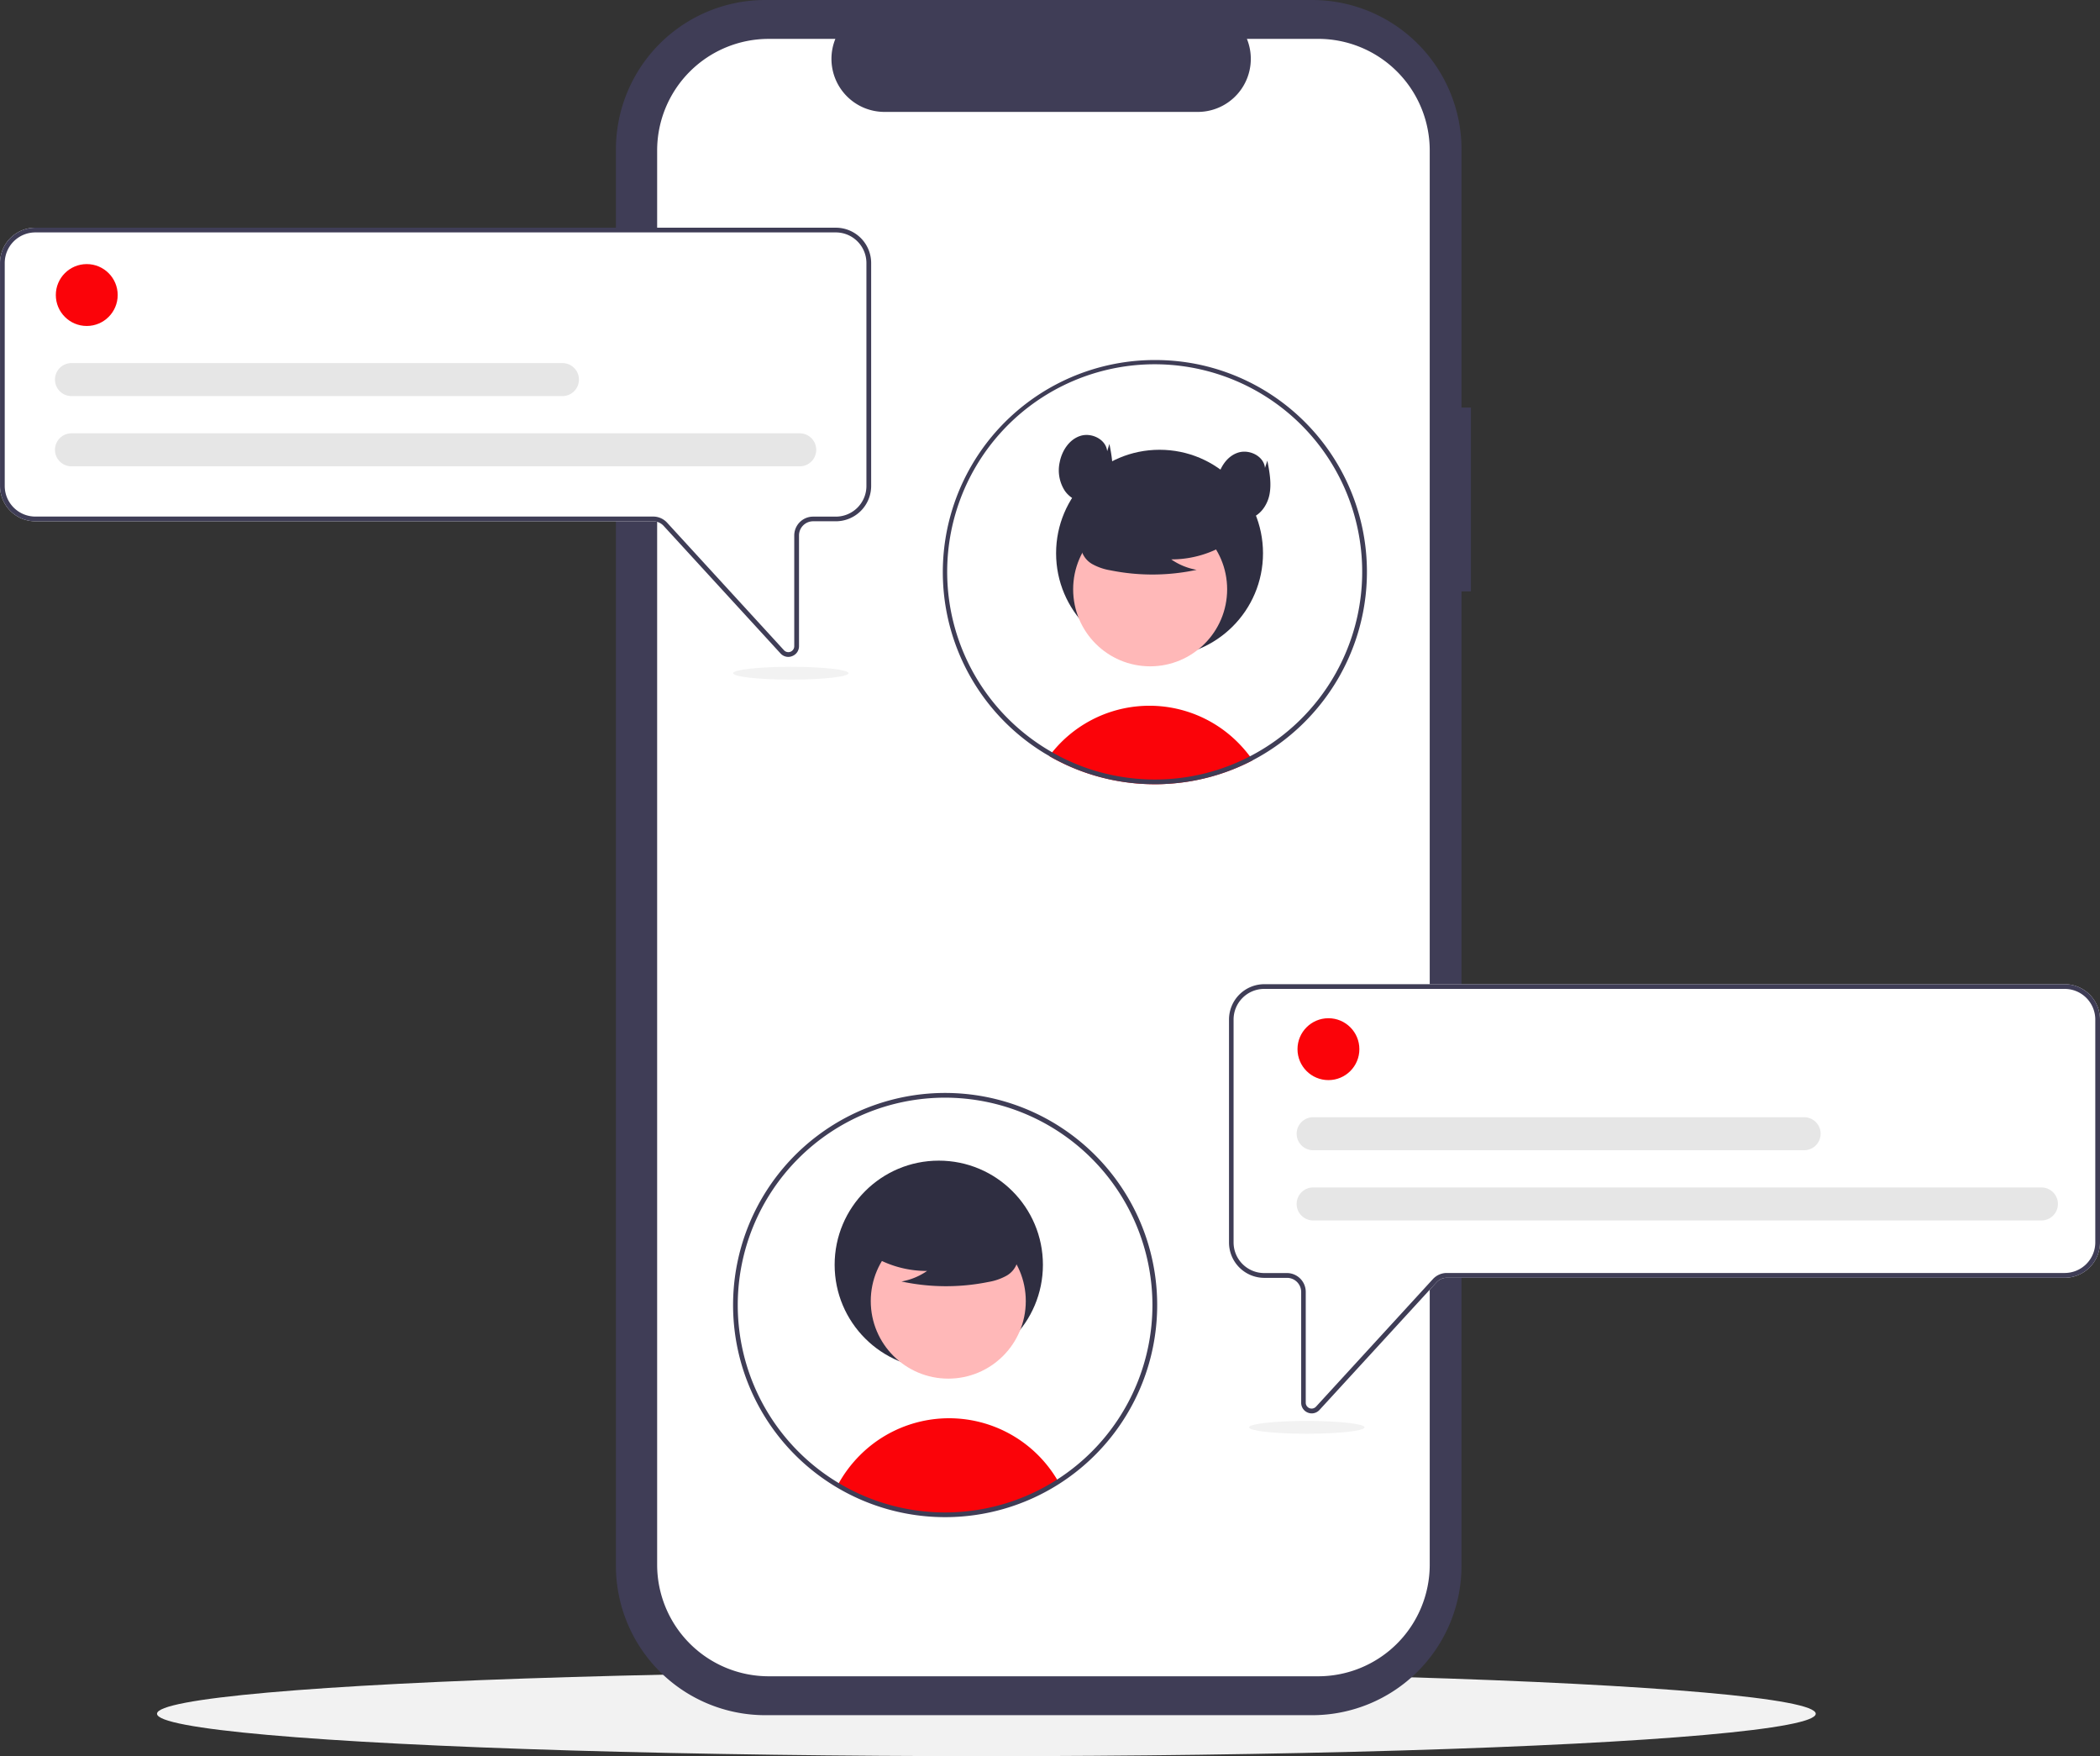
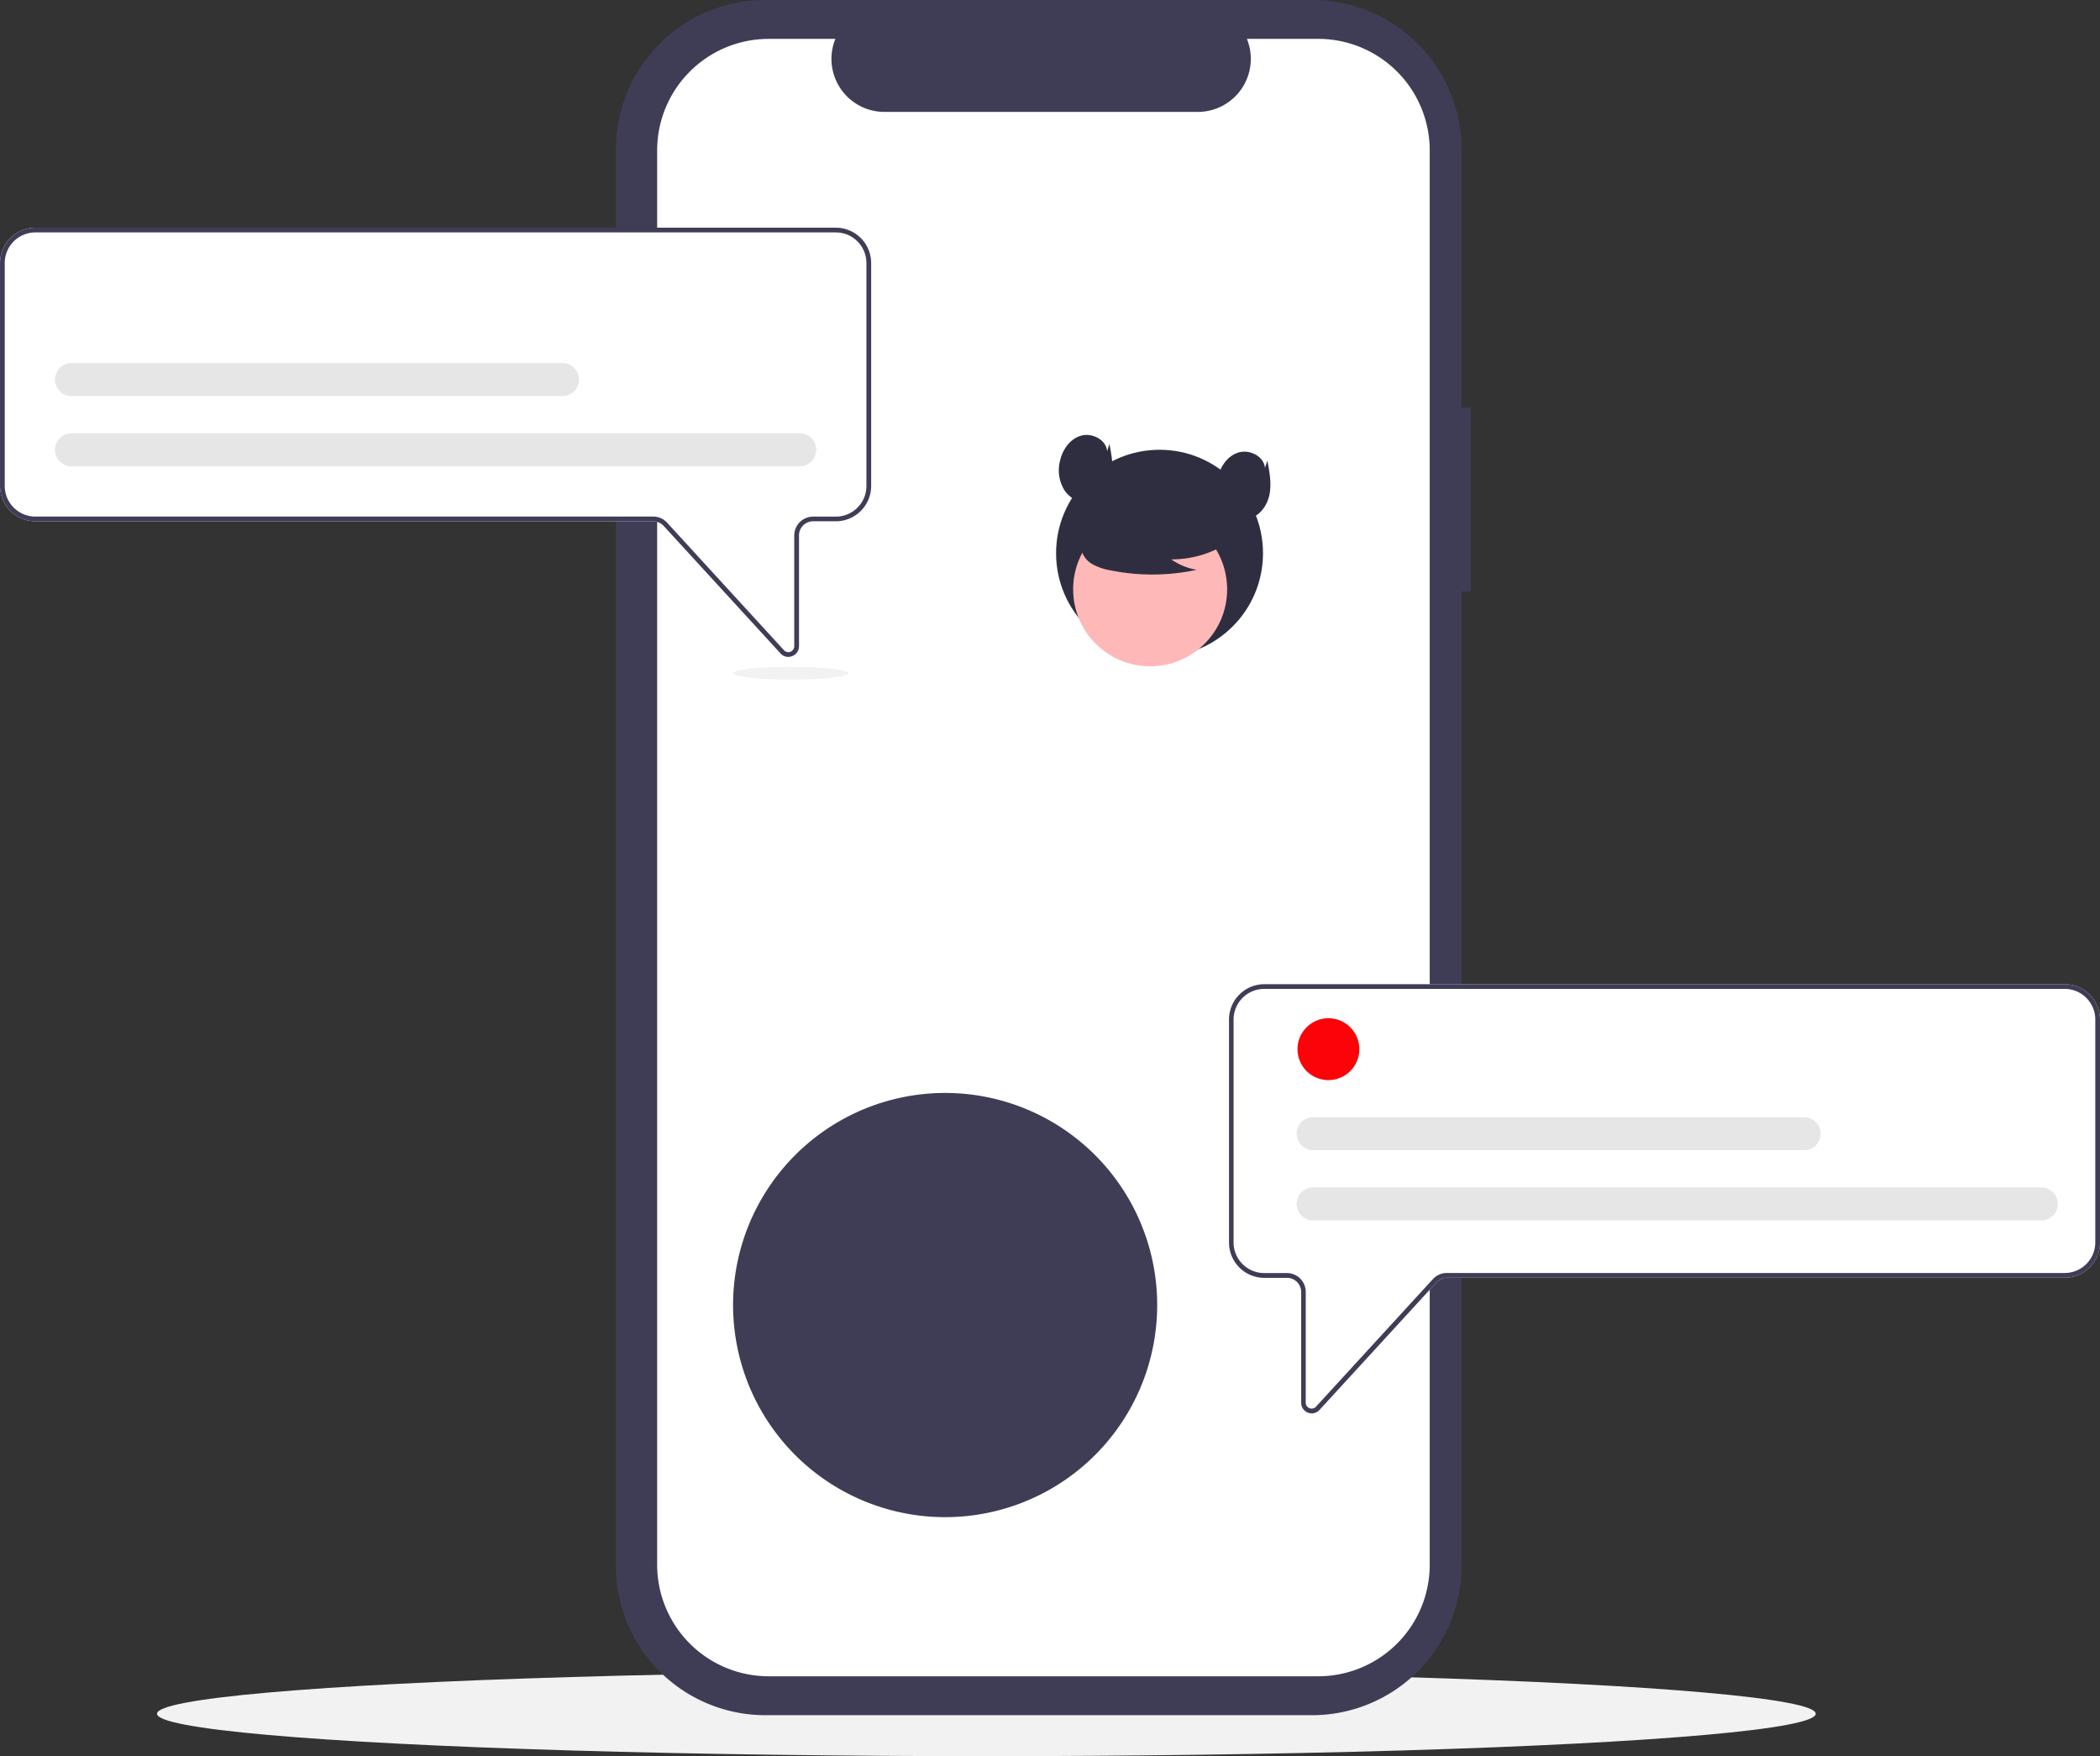
<svg xmlns="http://www.w3.org/2000/svg" id="Layer_1" data-name="Layer 1" viewBox="0 0 891.29 745.19">
  <rect x="0" y="0" width="891.29" height="745.19" fill="#333333" stroke="none" />
  <defs>
    <style>.cls-1{fill:#f2f2f2;}.cls-2{fill:#3f3d56;}.cls-3{fill:#fff;}.cls-4{fill:#fb0309;}.cls-5{fill:#2f2e41;}.cls-6{fill:#ffb8b8;}.cls-7{fill:#e6e6e6;}</style>
  </defs>
  <title>chat</title>
  <ellipse class="cls-1" cx="418.64" cy="727.19" rx="352" ry="18" />
  <path class="cls-2" d="M636.18,184.88h-4V75.33a63.41,63.41,0,0,0-63.4-63.4H336.69a63.41,63.41,0,0,0-63.4,63.4v601a63.41,63.41,0,0,0,63.4,63.4H568.78a63.41,63.41,0,0,0,63.4-63.4V262.86h4Z" transform="translate(-11.88 -11.93)" />
  <path class="cls-3" d="M618.69,75.78V675.87a47.35,47.35,0,0,1-47.35,47.35H338.14a47.35,47.35,0,0,1-47.35-47.35V75.78a47.35,47.35,0,0,1,47.35-47.35h28.29a22.51,22.51,0,0,0,12.36,29.33,22.74,22.74,0,0,0,8.47,1.66h133a22.51,22.51,0,0,0,20.83-31h30.29A47.36,47.36,0,0,1,618.69,75.78Z" transform="translate(-11.88 -11.93)" />
-   <path class="cls-4" d="M543.56,334.53q-2.32,1.22-4.73,2.3-2.19,1-4.45,1.86l-1.67.63a89.24,89.24,0,0,1-13.6,3.75c-2.29.45-4.61.81-7,1.06q-2.91.33-5.88.47c-1.41.07-2.82.1-4.24.1a89.75,89.75,0,0,1-16.76-1.57c-1.44-.26-2.85-.57-4.26-.91A88.54,88.54,0,0,1,461.34,335c-.56-.28-1.12-.58-1.68-.87-.83-.44-1.64-.9-2.45-1.38.39-.54.81-1.07,1.24-1.59a53,53,0,0,1,74.58-8,54.28,54.28,0,0,1,4.29,3.87,55.38,55.38,0,0,1,5.06,5.86C542.79,333.42,543.18,334,543.56,334.53Z" transform="translate(-11.88 -11.93)" />
  <circle class="cls-5" cx="492.14" cy="234.76" r="43.91" />
  <circle class="cls-6" cx="488.15" cy="250.06" r="32.68" />
  <path class="cls-5" d="M534.37,241.44a44.55,44.55,0,0,1-25.4,7.85,27.31,27.31,0,0,0,10.79,4.44,89.76,89.76,0,0,1-36.61.2,23.69,23.69,0,0,1-7.66-2.63,9.7,9.7,0,0,1-4.73-6.33c-.81-4.58,2.77-8.75,6.49-11.56a47.85,47.85,0,0,1,40.21-8c4.49,1.16,9,3.12,11.91,6.73s3.79,9.17,1,12.89Z" transform="translate(-11.88 -11.93)" />
-   <path class="cls-2" d="M502,164.7a90,90,0,0,0-46.84,166.83l.58.34,1.44.84c.81.48,1.62.94,2.45,1.38.56.29,1.12.59,1.68.87A88.54,88.54,0,0,0,481,342.22c1.41.34,2.82.65,4.26.91A89.75,89.75,0,0,0,502,344.7c1.42,0,2.83,0,4.24-.1,2-.09,3.94-.24,5.88-.47q3.52-.39,7-1.06a89.24,89.24,0,0,0,13.6-3.75l1.67-.63q2.26-.87,4.45-1.86c1.6-.72,3.18-1.48,4.73-2.3a90.8,90.8,0,0,0,37-36l.13-.24a89.91,89.91,0,0,0-61.59-132A91,91,0,0,0,502,164.7Zm77.06,132.45c-.08.14-.15.28-.23.41a88.12,88.12,0,0,1-36.48,35.32q-2.29,1.2-4.67,2.25c-1.31.59-2.65,1.15-4,1.67-.57.22-1.15.44-1.73.64a85.72,85.72,0,0,1-11.73,3.36,84.55,84.55,0,0,1-8.95,1.41c-1.85.2-3.73.34-5.62.41-1.21.05-2.43.08-3.65.08a88.92,88.92,0,0,1-25.85-3.87,87.94,87.94,0,0,1-14-5.67c-.52-.27-1-.54-1.55-.82-.73-.39-1.47-.79-2.19-1.22-.54-.3-1.08-.62-1.61-.94l-.93-.56a88.07,88.07,0,1,1,123.18-32.47Z" transform="translate(-11.88 -11.93)" />
  <path class="cls-5" d="M481.79,203.39c-.47-5-6.56-8-11.32-6.52s-7.88,6.29-8.83,11.19a16,16,0,0,0,2.17,12.12c2.4,3.46,6.82,5.62,10.95,4.75,4.7-1,8-5.6,8.9-10.33s0-9.58-.92-14.31Z" transform="translate(-11.88 -11.93)" />
  <path class="cls-5" d="M548.77,210.49c-.47-5-6.56-8-11.32-6.53s-7.88,6.3-8.83,11.2a16.11,16.11,0,0,0,2.17,12.12c2.41,3.46,6.83,5.62,11,4.74,4.71-1,8-5.6,8.9-10.32s0-9.59-.92-14.31Z" transform="translate(-11.88 -11.93)" />
  <path class="cls-3" d="M346.47,290.67a4.48,4.48,0,0,1-3.31-1.46l-49.62-54.14a6,6,0,0,0-4.43-1.94H26.89a15,15,0,0,1-15-15V123.55a15,15,0,0,1,15-15H366.62a15,15,0,0,1,15,15v94.57a15,15,0,0,1-15,15H357a6,6,0,0,0-6,6v47a4.47,4.47,0,0,1-2.87,4.2A4.38,4.38,0,0,1,346.47,290.67Z" transform="translate(-11.88 -11.93)" />
  <path class="cls-2" d="M346.47,290.67a4.48,4.48,0,0,1-3.31-1.46l-49.62-54.14a6,6,0,0,0-4.43-1.94H26.89a15,15,0,0,1-15-15V123.55a15,15,0,0,1,15-15H366.62a15,15,0,0,1,15,15v94.57a15,15,0,0,1-15,15H357a6,6,0,0,0-6,6v47a4.47,4.47,0,0,1-2.87,4.2A4.38,4.38,0,0,1,346.47,290.67ZM26.89,110.55a13,13,0,0,0-13,13v94.57a13,13,0,0,0,13,13H289.11a8,8,0,0,1,5.9,2.59l49.62,54.14a2.51,2.51,0,0,0,4.35-1.7v-47a8,8,0,0,1,8-8h9.63a13,13,0,0,0,13-13V123.55a13,13,0,0,0-13-13Z" transform="translate(-11.88 -11.93)" />
-   <circle class="cls-4" cx="36.82" cy="125.19" r="13.13" />
  <path class="cls-7" d="M351.29,209.8H42.21a7,7,0,0,1,0-14h309.1a7,7,0,0,1,0,14Z" transform="translate(-11.88 -11.93)" />
  <path class="cls-7" d="M250.6,180H42.21a7,7,0,0,1,0-14H250.6a7,7,0,1,1,0,14Z" transform="translate(-11.88 -11.93)" />
  <path class="cls-3" d="M567,611.36a4.47,4.47,0,0,1-2.87-4.2v-47a6,6,0,0,0-6-6h-9.63a15,15,0,0,1-15-15V444.55a15,15,0,0,1,15-15H888.17a15,15,0,0,1,15,15v94.57a15,15,0,0,1-15,15H626a6,6,0,0,0-4.43,1.94L571.9,610.21a4.48,4.48,0,0,1-3.31,1.46A4.38,4.38,0,0,1,567,611.36Z" transform="translate(-11.88 -11.93)" />
  <path class="cls-2" d="M567,611.36a4.47,4.47,0,0,1-2.87-4.2v-47a6,6,0,0,0-6-6h-9.63a15,15,0,0,1-15-15V444.55a15,15,0,0,1,15-15H888.17a15,15,0,0,1,15,15v94.57a15,15,0,0,1-15,15H626a6,6,0,0,0-4.43,1.94L571.9,610.21a4.48,4.48,0,0,1-3.31,1.46A4.38,4.38,0,0,1,567,611.36ZM548.44,431.55a13,13,0,0,0-13,13v94.57a13,13,0,0,0,13,13h9.63a8,8,0,0,1,8,8v47a2.5,2.5,0,0,0,2.5,2.51,2.55,2.55,0,0,0,1.85-.81l49.62-54.14a8,8,0,0,1,5.9-2.59H888.17a13,13,0,0,0,13-13V444.55a13,13,0,0,0-13-13Z" transform="translate(-11.88 -11.93)" />
  <path class="cls-4" d="M461.06,640.64a89.06,89.06,0,0,1-93.65,1.49,54.4,54.4,0,0,1,9.4-12.65,53.42,53.42,0,0,1,83.91,10.57Z" transform="translate(-11.88 -11.93)" />
  <circle class="cls-5" cx="398.44" cy="536.69" r="44.2" />
  <circle class="cls-6" cx="402.47" cy="552.09" r="32.9" />
-   <path class="cls-5" d="M379.78,543.33a44.8,44.8,0,0,0,25.57,7.9,27.42,27.42,0,0,1-10.87,4.47,90.45,90.45,0,0,0,36.86.21,24,24,0,0,0,7.71-2.65,9.76,9.76,0,0,0,4.76-6.37c.81-4.62-2.79-8.82-6.53-11.65a48.2,48.2,0,0,0-40.48-8.09c-4.52,1.17-9.05,3.15-12,6.78s-3.81,9.23-1,13Z" transform="translate(-11.88 -11.93)" />
-   <path class="cls-2" d="M413,655.7a90,90,0,1,1,48.57-14.22A90,90,0,0,1,413,655.7Zm0-178a88,88,0,1,0,88,88v0A88.1,88.1,0,0,0,413,477.7Z" transform="translate(-11.88 -11.93)" />
+   <path class="cls-2" d="M413,655.7a90,90,0,1,1,48.57-14.22A90,90,0,0,1,413,655.7Zm0-178v0A88.1,88.1,0,0,0,413,477.7Z" transform="translate(-11.88 -11.93)" />
  <circle class="cls-4" cx="563.82" cy="445.19" r="13.13" />
  <path class="cls-7" d="M878.29,529.8H569.21a7,7,0,0,1,0-14h309.1a7,7,0,0,1,0,14Z" transform="translate(-11.88 -11.93)" />
  <path class="cls-7" d="M777.6,500H569.21a7,7,0,0,1,0-14H777.6a7,7,0,0,1,0,14Z" transform="translate(-11.88 -11.93)" />
-   <ellipse class="cls-1" cx="554.64" cy="605.66" rx="24.5" ry="2.72" />
  <ellipse class="cls-1" cx="335.64" cy="285.66" rx="24.5" ry="2.72" />
</svg>